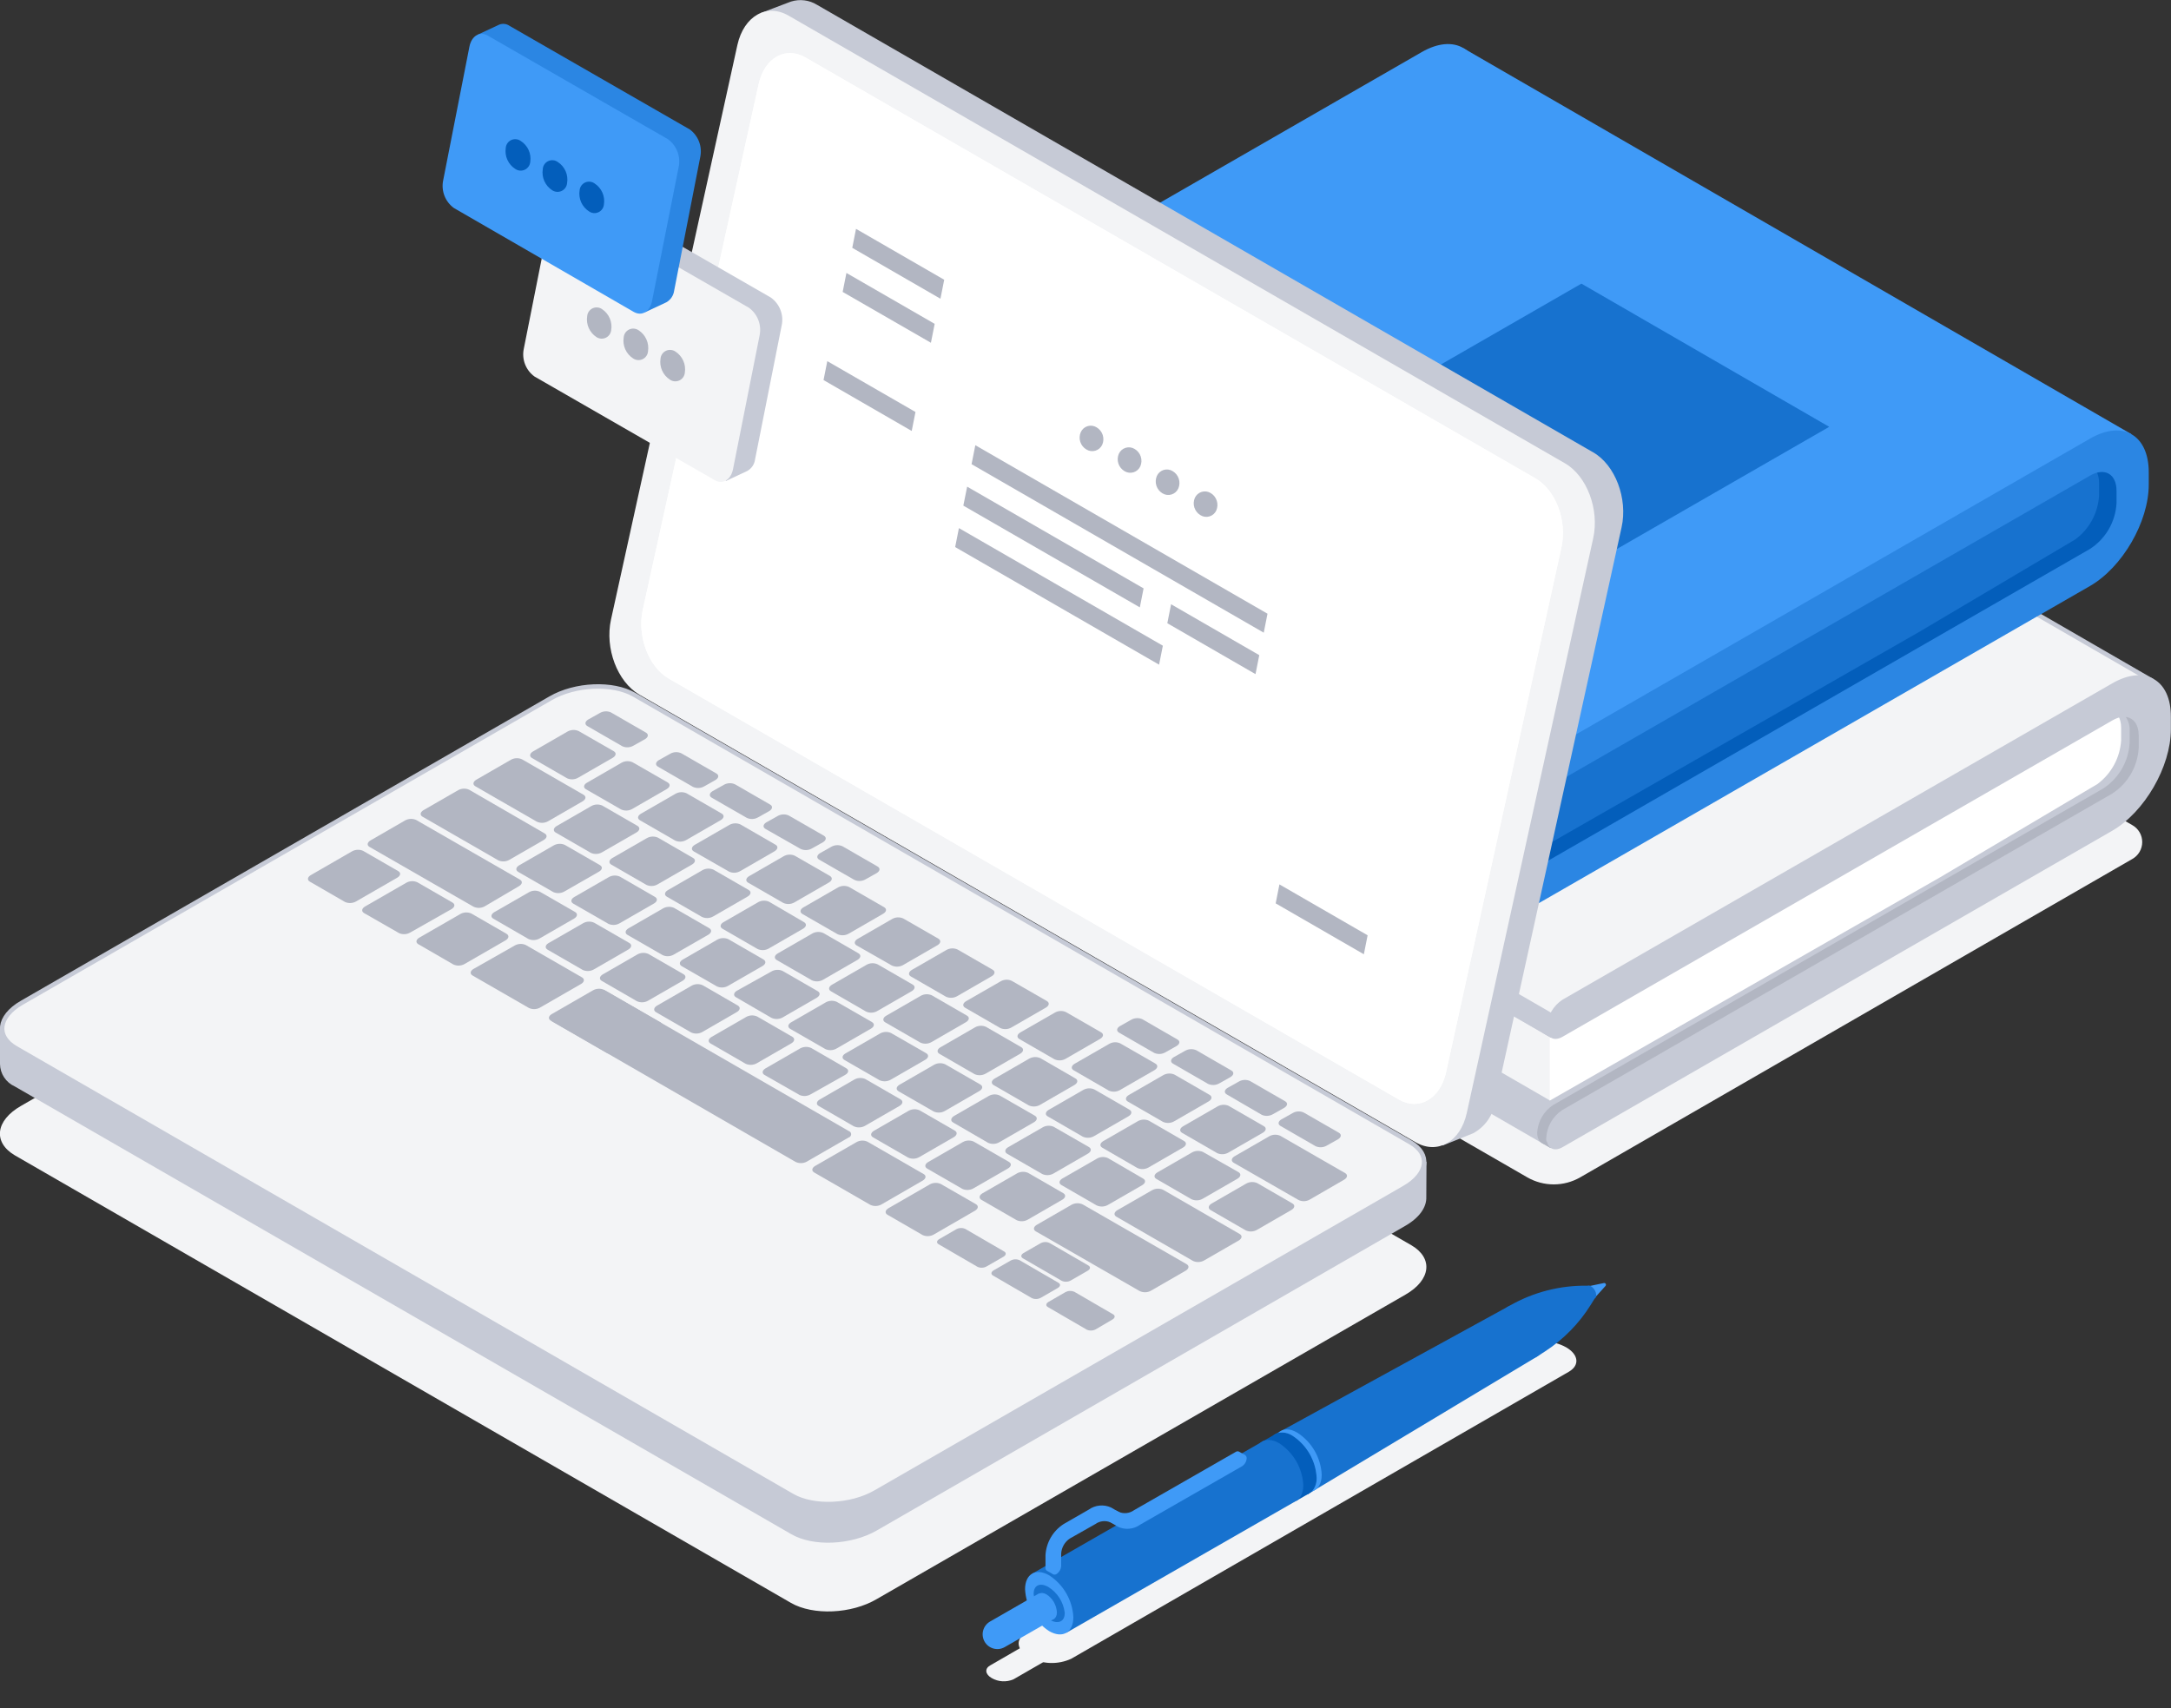
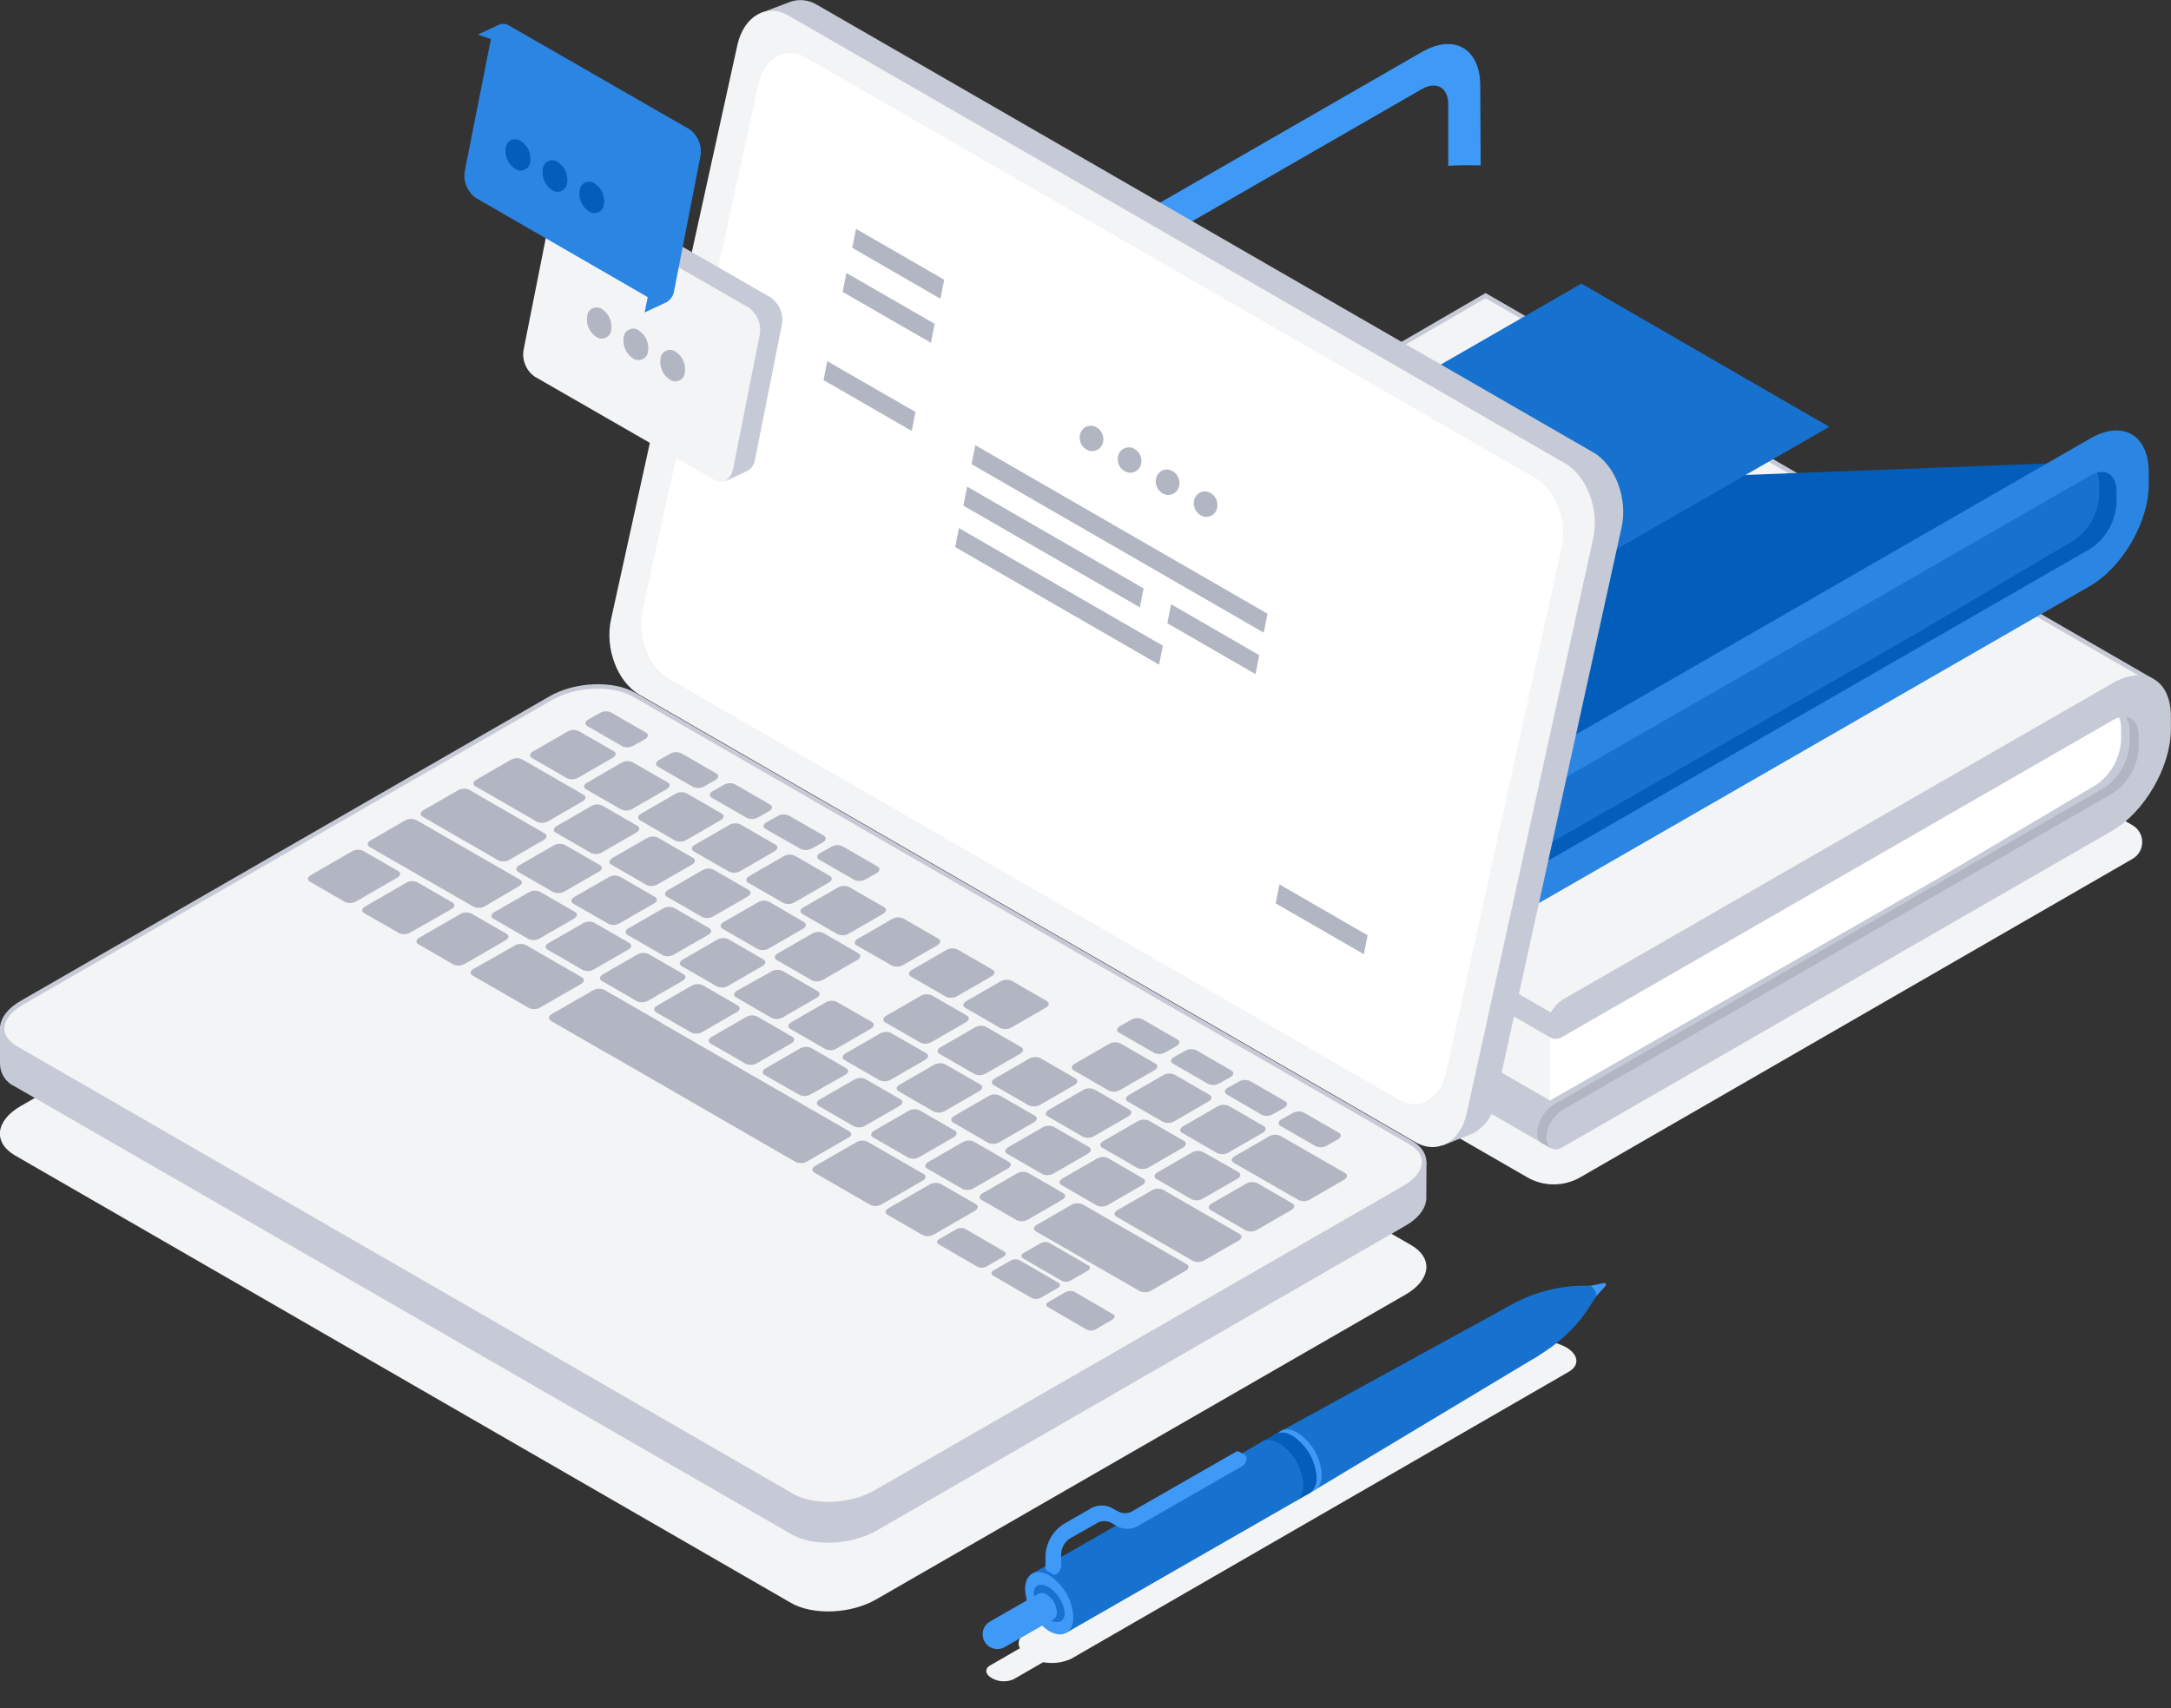
<svg xmlns="http://www.w3.org/2000/svg" width="488" height="384" viewBox="0 0 488 384" fill="none">
  <rect x="0" y="0" width="488" height="384" fill="#333333" stroke="none" />
  <g clip-path="url(#clip0_90_13980)">
    <path d="M479.284 185.477L286.894 74.564L161.549 159.856L343.314 264.67C345.121 265.707 347.169 266.253 349.253 266.253C351.337 266.253 353.385 265.707 355.192 264.67L479.269 193.12C479.953 192.743 480.524 192.191 480.922 191.52C481.32 190.848 481.531 190.083 481.532 189.303C481.534 188.523 481.326 187.756 480.93 187.083C480.535 186.411 479.966 185.856 479.284 185.477Z" fill="#F3F4F6" />
    <path d="M240.792 372.89L352.714 308.328C355.133 306.872 354.827 304.485 352.029 302.869C350.593 302.075 348.992 301.627 347.353 301.559C345.714 301.49 344.081 301.804 342.584 302.476L230.604 367.053C228.185 368.509 228.491 370.896 231.289 372.497C232.73 373.307 234.342 373.764 235.994 373.833C237.645 373.901 239.29 373.578 240.792 372.89Z" fill="#F3F4F6" />
    <path d="M360.935 288.617C360.894 288.548 360.834 288.492 360.761 288.458C360.688 288.425 360.606 288.414 360.527 288.428L355.207 289.534L357.262 293.101L360.891 289.068C360.944 289.007 360.977 288.93 360.985 288.85C360.993 288.769 360.975 288.688 360.935 288.617Z" fill="#3F9AF7" />
    <path d="M358.807 291.223C358.792 290.805 358.675 290.397 358.467 290.035C358.259 289.672 357.965 289.365 357.612 289.141C357.499 289.062 357.369 289.01 357.232 288.99C357.096 288.97 356.956 288.982 356.825 289.025C350.696 288.922 344.652 290.476 339.335 293.523L338.941 293.741L345.427 305.009L347.38 303.742C351.502 301.047 354.984 297.485 357.583 293.305L358.428 291.951C358.548 291.872 358.646 291.763 358.712 291.636C358.778 291.508 358.811 291.366 358.807 291.223Z" fill="#1772CF" />
    <path d="M346.783 302.039C346.695 300.445 346.234 298.894 345.437 297.511C344.639 296.128 343.528 294.952 342.192 294.076C339.656 292.62 337.601 293.785 337.586 296.711C337.671 298.307 338.131 299.861 338.929 301.247C339.726 302.633 340.839 303.812 342.177 304.688C344.713 306.144 346.768 304.965 346.783 302.039Z" fill="#1772CF" />
    <path d="M293.962 335.9L345.427 305.009L338.941 293.741L286.311 322.594L293.962 335.9Z" fill="#1772CF" />
    <path d="M284.064 323.888L232.01 353.76L239.663 367.064L291.717 337.192L284.064 323.888Z" fill="#1772CF" />
    <path d="M241.274 363.544C241.173 361.662 240.629 359.83 239.688 358.196C238.746 356.562 237.432 355.173 235.853 354.14C232.85 352.408 230.416 353.805 230.416 357.256C230.512 359.14 231.052 360.974 231.992 362.611C232.931 364.247 234.244 365.64 235.823 366.674C238.826 368.407 241.26 367.009 241.274 363.544Z" fill="#3F9AF7" />
    <path d="M239.321 362.482C239.175 361.317 238.771 360.199 238.138 359.209C237.506 358.22 236.66 357.383 235.663 356.761C233.739 355.654 232.253 356.397 232.355 358.449C232.504 359.615 232.911 360.733 233.547 361.723C234.182 362.712 235.029 363.548 236.027 364.171C237.951 365.219 239.423 364.462 239.321 362.482Z" fill="#1772CF" />
    <path d="M295.958 332.159C295.857 330.276 295.313 328.444 294.371 326.81C293.429 325.176 292.115 323.787 290.536 322.755C287.548 321.022 285.114 322.42 285.1 325.87C285.199 327.755 285.741 329.59 286.683 331.227C287.625 332.863 288.94 334.255 290.522 335.289C293.509 337.021 295.943 335.623 295.958 332.159Z" fill="#035EBB" />
    <path d="M295.959 332.158C295.858 330.276 295.314 328.444 294.372 326.81C293.431 325.176 292.117 323.787 290.537 322.754C290.07 322.439 289.545 322.22 288.992 322.11C288.438 322 287.869 322.001 287.316 322.114C288.308 321.109 289.911 321.007 291.689 322.114C293.269 323.144 294.582 324.534 295.522 326.168C296.462 327.802 297.001 329.636 297.096 331.518C297.096 333.585 296.222 334.91 294.881 335.288C295.638 334.427 296.025 333.303 295.959 332.158Z" fill="#3F9AF7" />
    <path d="M286.704 322.372L283.76 324.062L291.413 337.366L294.357 335.676L286.704 322.372Z" fill="#035EBB" />
    <path d="M292.957 333.862C292.862 331.977 292.323 330.142 291.383 328.506C290.443 326.869 289.13 325.477 287.55 324.443C284.547 322.711 282.113 324.108 282.113 327.573C282.212 329.455 282.753 331.286 283.692 332.92C284.632 334.554 285.943 335.944 287.521 336.977C290.567 338.709 292.957 337.312 292.957 333.862Z" fill="#1772CF" />
    <path d="M236.873 363.937L233.564 358.187L222.546 364.52C221.783 364.959 221.225 365.682 220.996 366.531C220.766 367.379 220.883 368.284 221.321 369.047C221.537 369.424 221.826 369.754 222.17 370.02C222.514 370.285 222.907 370.48 223.327 370.594C223.746 370.707 224.184 370.737 224.615 370.682C225.046 370.626 225.462 370.486 225.839 370.27L236.873 363.937Z" fill="#3F9AF7" />
    <path d="M237.571 362.482C237.535 361.668 237.304 360.875 236.898 360.169C236.493 359.462 235.924 358.863 235.239 358.42C233.942 357.678 232.893 358.275 232.893 359.774C232.937 360.584 233.171 361.372 233.576 362.075C233.981 362.778 234.546 363.376 235.225 363.821C236.507 364.52 237.571 363.938 237.571 362.482Z" fill="#3F9AF7" />
    <path d="M249.96 342.393L248.313 341.446C247.751 341.183 247.129 341.075 246.511 341.134C245.893 341.193 245.302 341.417 244.8 341.781L239.131 345.013C238.563 345.376 238.089 345.87 237.75 346.452C237.41 347.034 237.214 347.688 237.177 348.361V351.171C237.157 351.709 236.951 352.223 236.594 352.626L236.799 353.937L235.341 353.121C235.226 353.047 235.134 352.942 235.075 352.819C235.016 352.696 234.992 352.559 235.006 352.423V349.613C235.084 348.212 235.491 346.849 236.195 345.635C236.899 344.421 237.88 343.39 239.058 342.625L244.727 339.365C245.446 338.85 246.289 338.534 247.169 338.45C248.05 338.366 248.937 338.515 249.741 338.884L251.374 339.83C251.938 340.093 252.563 340.201 253.183 340.142C253.803 340.083 254.396 339.86 254.901 339.496L277.754 326.394C277.861 326.317 277.986 326.27 278.116 326.257C278.247 326.245 278.378 326.267 278.498 326.321L279.955 327.136L278.745 327.588C278.58 328.096 278.246 328.532 277.798 328.825L254.944 341.927C254.23 342.439 253.391 342.753 252.515 342.835C251.639 342.916 250.757 342.764 249.96 342.393Z" fill="#3F9AF7" />
    <path d="M249.726 342.276C249.164 342.013 248.542 341.905 247.924 341.964C247.306 342.023 246.716 342.246 246.214 342.611L240.486 345.857C239.922 346.229 239.453 346.726 239.114 347.309C238.775 347.893 238.576 348.547 238.533 349.22V352.029C238.51 352.393 238.404 352.747 238.222 353.062C238.04 353.378 237.787 353.647 237.483 353.849C236.9 354.184 236.419 353.849 236.434 353.238V350.428C236.512 349.027 236.919 347.664 237.623 346.45C238.327 345.236 239.308 344.205 240.486 343.441L246.155 340.18C246.874 339.665 247.717 339.349 248.598 339.265C249.478 339.181 250.365 339.33 251.169 339.699L252.802 340.645C253.366 340.908 253.991 341.016 254.611 340.957C255.231 340.898 255.824 340.675 256.329 340.311L279.182 327.209C279.765 326.874 280.232 327.209 280.232 327.82C280.211 328.184 280.104 328.538 279.919 328.852C279.734 329.166 279.476 329.431 279.168 329.625L256.314 342.727C255.601 343.247 254.761 343.567 253.882 343.654C253.003 343.741 252.117 343.592 251.315 343.222L249.726 342.276Z" fill="#3F9AF7" />
    <path d="M227.821 377.505L238.271 371.478C239.539 370.75 239.379 369.484 237.921 368.567C237.175 368.153 236.342 367.919 235.49 367.884C234.637 367.848 233.788 368.013 233.009 368.363L222.559 374.39C221.291 375.118 221.452 376.384 222.909 377.228C223.648 377.657 224.478 377.905 225.332 377.953C226.185 378.001 227.038 377.848 227.821 377.505Z" fill="#F3F4F6" />
    <path d="M198.176 171.182L348.517 258.075L475.815 182.245L485.915 167.193L484.866 172.521L482.155 158.56L245.865 167.557L204.224 164.893L198.176 171.182Z" fill="#C6CAD6" />
    <path d="M203.159 144.949L203.115 163.437L348.428 247.405L352.349 229.79L203.159 144.949Z" fill="#F3F4F6" />
    <path d="M199.044 144.794L333.928 66.451L483.047 152.627L348.644 232.704L198.849 146.156L199.044 144.794Z" fill="#F3F4F6" stroke="#C6CAD6" />
    <path d="M436.184 197.167L471.47 176.248C473.019 175.094 474.297 173.618 475.216 171.921C476.134 170.224 476.672 168.347 476.79 166.421V163.656C476.79 161.414 475.858 159.972 474.415 159.55L404.936 198.157L348.355 228.728V247.419L436.184 197.167Z" fill="#fff" />
    <path d="M353.443 230.416L204.297 144.236L201.134 142.401L198.219 140.742C197.627 141.762 197.297 142.912 197.257 144.09C197.212 144.531 197.283 144.976 197.462 145.382C197.64 145.788 197.922 146.14 198.278 146.405L348.575 233.255L353.443 230.416Z" fill="#C6CAD6" />
    <path d="M346.65 256.984L348.516 258.075L348.866 257.479L347.7 256.562L346.65 256.984Z" fill="#B2B6C2" />
-     <path d="M346.695 232.163L348.619 233.269L348.138 232.221L346.695 232.163Z" fill="#C6CAD6" />
    <path d="M351.257 224.71L474.853 153.582C482.141 149.404 488.043 152.81 487.971 161.195V163.961C487.971 172.346 482.053 182.566 474.78 186.758L351.257 257.872C349.26 259.022 347.643 258.09 347.643 255.79C347.71 254.536 348.073 253.316 348.701 252.229C349.329 251.141 350.205 250.217 351.257 249.53L474.853 178.402C476.587 177.279 478.031 175.763 479.067 173.977C480.103 172.191 480.702 170.186 480.814 168.125V165.359C480.814 161.574 478.147 160.045 474.868 161.923L351.257 233.051C349.26 234.201 347.643 233.269 347.643 230.969C347.708 229.715 348.07 228.494 348.698 227.406C349.326 226.319 350.203 225.394 351.257 224.71Z" fill="#C6CAD6" />
    <path d="M296.191 155.751L360.409 118.789L416.114 150.976L351.882 187.937L296.191 155.751Z" fill="#fff" />
    <path d="M347.57 255.79C347.638 254.536 348 253.316 348.628 252.229C349.256 251.141 350.132 250.217 351.184 249.53L474.78 178.402C476.514 177.279 477.958 175.763 478.994 173.977C480.03 172.191 480.629 170.186 480.742 168.125V165.359C480.742 162.884 479.59 161.385 477.827 161.166C478.449 162.061 478.756 163.136 478.701 164.223V166.989C478.588 169.05 477.989 171.055 476.953 172.842C475.918 174.628 474.474 176.144 472.74 177.267L349.144 248.395C348.092 249.078 347.216 250 346.588 251.085C345.96 252.17 345.597 253.388 345.529 254.64C345.529 256.387 346.462 257.348 347.774 257.202C347.606 256.751 347.537 256.27 347.57 255.79Z" fill="#B2B6C2" />
    <path d="M332.731 19.303C332.731 10.918 326.901 7.512 319.614 11.69L196.018 82.818C194.963 83.503 194.084 84.427 193.454 85.514C192.823 86.602 192.458 87.823 192.389 89.078C192.389 91.378 194.006 92.309 196.003 91.159L319.599 20.031C322.879 18.153 325.546 19.682 325.546 23.467V37.267C327.951 37.122 330.356 37.122 332.833 37.166L332.731 19.303Z" fill="#3F9AF7" />
    <path d="M193.221 116.154L343.576 203.048L470.874 127.218L480.975 112.166L479.911 117.508L477.2 103.533L240.91 112.544L199.284 109.865L193.221 116.154Z" fill="#035EBB" />
    <path d="M198.22 89.922L198.176 108.41L343.488 192.378L347.409 174.763L198.22 89.922Z" fill="#1772CF" />
-     <path d="M479.093 97.594L328.986 10.86L193.642 89.456L193.365 91.392L343.692 178.257L479.093 97.594Z" fill="#3F9AF7" />
    <path d="M431.244 142.14L466.53 121.235C468.078 120.079 469.355 118.6 470.271 116.9C471.188 115.2 471.721 113.321 471.835 111.394V108.628C471.835 106.386 470.903 104.945 469.46 104.523L400.01 143.129L343.43 173.7V192.392L431.244 142.14Z" fill="#1772CF" />
    <path d="M341.695 201.956L343.575 203.048L343.925 202.451L342.745 201.534L341.695 201.956Z" fill="#fff" />
    <path d="M341.754 177.136L343.663 178.242L343.182 177.194L341.754 177.136Z" fill="#fff" />
    <path d="M346.286 169.682L469.882 98.554C477.169 94.376 482.999 97.783 482.999 106.168V108.934C482.999 117.319 477.067 127.538 469.795 131.731L346.199 202.859C344.202 204.009 342.584 203.063 342.584 200.763C342.658 199.509 343.025 198.29 343.655 197.203C344.285 196.116 345.161 195.191 346.213 194.503L469.809 123.389C471.54 122.265 472.981 120.748 474.015 118.962C475.048 117.176 475.645 115.172 475.756 113.112V110.331C475.756 106.561 473.103 105.018 469.824 106.91L346.228 178.024C344.216 179.174 342.599 178.242 342.613 175.942C342.688 174.683 343.059 173.46 343.697 172.372C344.336 171.284 345.223 170.362 346.286 169.682Z" fill="#2B86E3" />
    <path d="M291.236 100.723L355.468 63.762L411.174 95.949L346.942 132.91L291.236 100.723Z" fill="#1772CF" />
    <path d="M177.814 360.342L3.337 259.721C-1.604 256.809 -1.036 251.903 4.707 248.613L123.522 180.193C129.221 176.903 137.849 176.554 142.79 179.392L317.267 279.941C322.208 282.852 321.64 287.758 315.897 291.048L197.082 359.468C191.383 362.831 182.755 363.181 177.814 360.342Z" fill="#F3F4F6" />
    <path d="M358.135 101.699L183.643 1.077C182.781 0.545 181.814 0.205 180.808 0.08C179.802 -0.046 178.781 0.046 177.813 0.349L177.493 0.466L171.051 2.911L176.706 5.677C176.706 5.779 176.706 5.881 176.706 5.983L148.284 135.195C146.827 141.674 149.742 149.214 154.639 152.068L324.861 250.243L324.248 257.522L331.142 254.756C332.449 254.047 333.575 253.046 334.432 251.832C335.289 250.617 335.854 249.222 336.083 247.754L364.505 118.527C365.933 112.093 363.076 104.537 358.135 101.699Z" fill="#C6CAD6" />
    <path d="M318.2 256.78L143.709 156.158C138.768 153.247 135.926 145.75 137.339 139.286L165.761 10.074C167.218 3.61 172.334 0.67 177.275 3.523L351.767 104.145C356.708 106.983 359.55 114.539 358.121 121.002L329.7 250.214C328.286 256.678 323.127 259.619 318.2 256.78Z" fill="#F3F4F6" />
    <path d="M314.411 247.157L150.311 152.534C145.793 149.928 143.184 143.013 144.481 137.103L170.527 18.925C171.824 13.014 176.546 10.321 181.065 12.927L345.164 107.551C349.683 110.157 352.292 117.057 350.994 122.982L325.022 241.16C323.652 247.084 318.929 249.763 314.411 247.157Z" fill="#fff" />
    <path d="M314.411 247.157L150.311 152.534C145.793 149.928 143.184 143.013 144.481 137.103L170.527 18.925C171.824 13.014 176.546 10.321 181.065 12.927L345.164 107.551C349.683 110.157 352.292 117.057 350.994 122.982L325.022 241.16C323.652 247.084 318.929 249.763 314.411 247.157Z" fill="#fff" />
    <path d="M320.65 261.162L296.791 258.003L142.835 169.216C137.894 166.378 129.266 166.727 123.567 170.017L14.429 232.92L0 231.013V239.18C0.014 240.251 0.335 241.295 0.924 242.19C1.512 243.085 2.345 243.793 3.323 244.231L177.815 344.853C182.756 347.764 191.384 347.342 197.083 344.052L315.898 275.559C319.105 273.71 320.694 271.337 320.606 269.095L320.65 261.162Z" fill="#C6CAD6" />
    <path d="M178.064 336.253L178.064 336.253L3.586 235.631L3.586 235.631C1.233 234.279 0.3 232.494 0.512 230.74C0.728 228.948 2.156 226.995 4.955 225.391L4.956 225.391L123.772 156.97L123.772 156.97C126.54 155.372 130.04 154.475 133.461 154.332C136.887 154.189 140.177 154.805 142.54 156.169L142.54 156.169L317.018 256.791L317.018 256.791C319.371 258.143 320.304 259.928 320.092 261.682C319.876 263.474 318.448 265.427 315.649 267.031L315.648 267.032L196.833 335.452L196.831 335.453C194.064 337.057 190.564 337.954 187.143 338.095C183.717 338.237 180.427 337.618 178.064 336.253Z" fill="#F3F4F6" stroke="#C6CAD6" />
    <path d="M77.539 202.757L69.654 198.2C69.012 197.836 69.1 197.196 69.829 196.745L79.142 191.373C79.519 191.165 79.939 191.047 80.369 191.029C80.799 191.012 81.227 191.094 81.62 191.271L89.519 195.827C90.146 196.191 90.073 196.832 89.33 197.283L80.016 202.655C79.64 202.863 79.22 202.981 78.79 202.998C78.36 203.016 77.931 202.933 77.539 202.757Z" fill="#B2B6C2" />
    <path d="M89.738 209.788L81.838 205.261C81.212 204.897 81.284 204.256 82.013 203.805L91.341 198.433C91.715 198.225 92.133 198.108 92.561 198.09C92.989 198.072 93.414 198.155 93.804 198.331L101.704 202.888C102.345 203.252 102.258 203.892 101.529 204.344L92.216 209.628C91.844 209.845 91.426 209.973 90.996 210.001C90.566 210.029 90.135 209.956 89.738 209.788Z" fill="#B2B6C2" />
    <path d="M101.923 216.819L94.038 212.263C93.396 211.899 93.484 211.258 94.213 210.807L103.482 205.464C103.859 205.256 104.279 205.139 104.709 205.121C105.139 205.103 105.567 205.186 105.96 205.363L113.86 209.919C114.486 210.283 114.413 210.924 113.67 211.375L104.357 216.747C103.983 216.943 103.57 217.052 103.148 217.065C102.726 217.077 102.307 216.993 101.923 216.819Z" fill="#B2B6C2" />
    <path d="M118.786 211.084L110.901 206.527C110.26 206.163 110.347 205.523 111.076 205.071L118.903 200.573C119.275 200.361 119.693 200.24 120.122 200.223C120.55 200.205 120.977 200.29 121.366 200.471L129.265 205.013C129.892 205.377 129.819 206.018 129.091 206.469L121.264 210.982C120.887 211.19 120.467 211.308 120.037 211.325C119.607 211.343 119.178 211.26 118.786 211.084Z" fill="#B2B6C2" />
    <path d="M130.985 218.042L123.086 213.486C122.459 213.122 122.532 212.481 123.261 212.03L131.087 207.532C131.462 207.319 131.883 207.199 132.314 207.181C132.745 207.163 133.174 207.249 133.565 207.43L141.45 211.972C142.091 212.336 142.004 212.976 141.275 213.427L133.463 217.94C133.086 218.148 132.666 218.266 132.236 218.284C131.806 218.301 131.378 218.219 130.985 218.042Z" fill="#B2B6C2" />
    <path d="M143.17 225.073L135.285 220.517C134.644 220.153 134.731 219.512 135.46 219.061L143.287 214.548C143.662 214.344 144.079 214.228 144.506 214.21C144.933 214.193 145.359 214.273 145.75 214.446L153.649 219.003C154.276 219.367 154.203 220.007 153.474 220.459L145.648 224.972C145.271 225.18 144.851 225.297 144.421 225.315C143.991 225.333 143.562 225.25 143.17 225.073Z" fill="#B2B6C2" />
    <path d="M155.369 232.105L147.47 227.548C146.843 227.184 146.916 226.544 147.644 226.092L155.471 221.58C155.848 221.371 156.268 221.254 156.698 221.236C157.128 221.219 157.556 221.301 157.949 221.478L165.834 226.034C166.475 226.398 166.403 227.039 165.659 227.49L157.847 232.003C157.47 232.211 157.05 232.329 156.62 232.346C156.19 232.364 155.762 232.281 155.369 232.105Z" fill="#B2B6C2" />
    <path d="M167.612 239.136L159.727 234.579C159.086 234.216 159.173 233.575 159.902 233.124L167.729 228.611C168.103 228.403 168.521 228.285 168.948 228.268C169.376 228.25 169.802 228.333 170.192 228.509L178.092 233.065C178.718 233.429 178.645 234.07 177.917 234.521L170.09 239.034C169.713 239.242 169.293 239.36 168.863 239.378C168.433 239.395 168.005 239.312 167.612 239.136Z" fill="#B2B6C2" />
    <path d="M179.753 246.167L171.854 241.654C171.227 241.29 171.3 240.65 172.028 240.199L179.855 235.686C180.232 235.478 180.652 235.36 181.082 235.342C181.512 235.325 181.94 235.407 182.333 235.584L190.218 240.14C190.859 240.504 190.786 241.145 190.043 241.596L182.187 246.022C181.82 246.23 181.409 246.351 180.987 246.376C180.565 246.402 180.143 246.33 179.753 246.167Z" fill="#B2B6C2" />
    <path d="M191.938 253.199L184.053 248.642C183.412 248.278 183.499 247.638 184.228 247.186L192.054 242.673C192.429 242.465 192.846 242.348 193.274 242.33C193.702 242.312 194.128 242.395 194.518 242.572L202.417 247.128C203.044 247.492 202.971 248.132 202.242 248.584L194.416 253.097C194.039 253.305 193.619 253.422 193.189 253.44C192.759 253.458 192.33 253.375 191.938 253.199Z" fill="#B2B6C2" />
    <path d="M204.137 260.23L196.238 255.673C195.611 255.309 195.684 254.669 196.412 254.218L204.239 249.705C204.616 249.497 205.036 249.379 205.466 249.361C205.896 249.344 206.324 249.426 206.717 249.603L214.617 254.159C215.243 254.523 215.17 255.164 214.427 255.615L206.615 260.128C206.238 260.336 205.818 260.454 205.388 260.471C204.958 260.489 204.53 260.406 204.137 260.23Z" fill="#B2B6C2" />
    <path d="M216.322 267.261L208.422 262.705C207.781 262.341 207.868 261.7 208.597 261.249L216.424 256.736C216.798 256.528 217.216 256.41 217.643 256.393C218.071 256.375 218.497 256.458 218.887 256.634L226.787 261.191C227.428 261.555 227.341 262.195 226.612 262.646L218.785 267.159C218.41 267.365 217.993 267.481 217.565 267.499C217.138 267.517 216.712 267.435 216.322 267.261Z" fill="#B2B6C2" />
    <path d="M228.521 274.292L220.621 269.736C219.995 269.372 220.068 268.731 220.796 268.28L228.623 263.767C229 263.559 229.42 263.442 229.85 263.424C230.28 263.406 230.708 263.489 231.101 263.665L239.001 268.222C239.627 268.586 239.554 269.226 238.811 269.678L230.999 274.19C230.622 274.399 230.202 274.516 229.772 274.534C229.342 274.552 228.914 274.469 228.521 274.292Z" fill="#B2B6C2" />
    <path d="M136.757 207.677L128.857 203.135C128.231 202.771 128.303 202.131 129.032 201.68L136.859 197.167C137.236 196.959 137.656 196.841 138.086 196.823C138.516 196.806 138.944 196.888 139.337 197.065L147.222 201.621C147.863 201.985 147.79 202.626 147.047 203.077L139.235 207.575C138.859 207.787 138.439 207.906 138.008 207.924C137.577 207.942 137.149 207.857 136.757 207.677Z" fill="#B2B6C2" />
    <path d="M124.383 200.544L116.483 196.002C115.856 195.624 115.929 194.998 116.658 194.546L124.485 190.034C124.861 189.825 125.282 189.708 125.712 189.69C126.142 189.672 126.57 189.755 126.963 189.932L134.848 194.474C135.489 194.852 135.416 195.478 134.673 195.929L126.802 200.442C126.433 200.641 126.023 200.754 125.604 200.771C125.185 200.789 124.767 200.711 124.383 200.544Z" fill="#B2B6C2" />
    <path d="M111.994 193.396L94.985 183.599C94.344 183.235 94.431 182.595 95.16 182.143L102.987 177.631C103.361 177.423 103.778 177.305 104.206 177.287C104.634 177.27 105.06 177.352 105.45 177.529L122.43 187.355C123.071 187.733 122.984 188.359 122.255 188.811L114.428 193.324C114.055 193.522 113.642 193.632 113.22 193.645C112.797 193.657 112.378 193.572 111.994 193.396Z" fill="#B2B6C2" />
    <path d="M120.652 184.705L106.849 176.757C106.222 176.393 106.295 175.753 107.024 175.301L114.851 170.789C115.227 170.58 115.647 170.463 116.078 170.445C116.508 170.427 116.936 170.51 117.328 170.687L131.175 178.664C131.801 179.043 131.729 179.669 130.985 180.12L123.173 184.633C122.789 184.843 122.359 184.96 121.921 184.973C121.483 184.985 121.048 184.894 120.652 184.705Z" fill="#B2B6C2" />
    <path d="M148.942 214.708L141.057 210.167C140.415 209.803 140.503 209.162 141.231 208.711L149.058 204.198C149.432 203.99 149.85 203.872 150.278 203.855C150.705 203.837 151.131 203.92 151.521 204.096L159.421 208.653C160.048 209.017 159.975 209.657 159.246 210.108L151.419 214.607C151.044 214.819 150.624 214.939 150.193 214.957C149.762 214.975 149.333 214.89 148.942 214.708Z" fill="#B2B6C2" />
    <path d="M161.141 221.74L153.241 217.198C152.615 216.834 152.687 216.193 153.416 215.742L161.243 211.229C161.62 211.021 162.04 210.904 162.47 210.886C162.9 210.868 163.328 210.951 163.721 211.127L171.606 215.684C172.247 216.048 172.174 216.688 171.431 217.14L163.619 221.638C163.243 221.849 162.823 221.969 162.392 221.987C161.961 222.004 161.533 221.92 161.141 221.74Z" fill="#B2B6C2" />
    <path d="M173.326 228.771L165.441 224.185C164.799 223.821 164.887 223.181 165.615 222.73L173.442 218.362C173.816 218.154 174.234 218.037 174.662 218.019C175.089 218.001 175.515 218.084 175.905 218.261L183.805 222.817C184.446 223.181 184.359 223.807 183.63 224.273L175.803 228.786C175.418 228.976 174.993 229.073 174.563 229.071C174.133 229.068 173.709 228.965 173.326 228.771Z" fill="#B2B6C2" />
    <path d="M185.525 235.831L177.625 231.29C176.999 230.911 177.071 230.285 177.8 229.834L185.627 225.321C186.004 225.113 186.424 224.995 186.854 224.977C187.284 224.96 187.712 225.042 188.105 225.219L196.004 229.761C196.631 230.139 196.558 230.765 195.815 231.217L188.003 235.73C187.626 235.938 187.206 236.055 186.776 236.073C186.346 236.091 185.917 236.008 185.525 235.831Z" fill="#B2B6C2" />
    <path d="M197.71 242.834L189.825 238.292C189.183 237.913 189.271 237.287 189.999 236.836L197.826 232.323C198.2 232.115 198.618 231.997 199.046 231.98C199.473 231.962 199.899 232.045 200.289 232.221L208.189 236.763C208.83 237.142 208.743 237.768 208.014 238.219L200.187 242.732C199.811 242.94 199.391 243.057 198.961 243.075C198.53 243.093 198.102 243.01 197.71 242.834Z" fill="#B2B6C2" />
    <path d="M209.88 249.865L201.98 245.323C201.353 244.944 201.426 244.318 202.155 243.867L209.982 239.354C210.358 239.146 210.778 239.029 211.209 239.011C211.639 238.993 212.067 239.076 212.459 239.252L220.359 243.794C220.986 244.158 220.913 244.799 220.17 245.25L212.357 249.763C211.981 249.971 211.561 250.089 211.131 250.106C210.701 250.124 210.272 250.041 209.88 249.865Z" fill="#B2B6C2" />
    <path d="M222.094 256.896L214.252 252.34C213.611 251.976 213.698 251.35 214.427 250.884L222.254 246.371C222.626 246.159 223.044 246.038 223.473 246.021C223.902 246.003 224.328 246.088 224.717 246.269L232.617 250.811C233.258 251.175 233.171 251.816 232.442 252.267L224.615 256.78C224.234 256.997 223.807 257.121 223.368 257.142C222.93 257.162 222.493 257.078 222.094 256.896Z" fill="#B2B6C2" />
    <path d="M234.293 263.927L226.393 259.371C225.766 259.007 225.839 258.366 226.568 257.915L234.395 253.417C234.77 253.204 235.19 253.084 235.621 253.066C236.052 253.049 236.481 253.134 236.873 253.315L244.772 257.857C245.399 258.221 245.326 258.861 244.583 259.313L236.771 263.825C236.394 264.034 235.974 264.151 235.544 264.169C235.114 264.187 234.685 264.104 234.293 263.927Z" fill="#B2B6C2" />
    <path d="M246.478 270.959L238.592 266.402C237.951 266.038 238.039 265.398 238.767 264.946L246.594 260.448C246.967 260.236 247.385 260.115 247.813 260.098C248.242 260.08 248.669 260.165 249.057 260.346L256.957 264.946C257.598 265.31 257.511 265.951 256.782 266.402L248.955 270.915C248.574 271.114 248.152 271.222 247.722 271.229C247.291 271.237 246.866 271.144 246.478 270.959Z" fill="#B2B6C2" />
    <path d="M268.18 283.464L250.952 273.521C250.311 273.157 250.398 272.516 251.127 272.065L258.954 267.567C259.327 267.356 259.744 267.236 260.171 267.216C260.599 267.196 261.026 267.276 261.417 267.45L278.645 277.393C279.286 277.757 279.198 278.398 278.47 278.849L270.643 283.362C270.269 283.57 269.851 283.687 269.423 283.705C268.996 283.723 268.57 283.64 268.18 283.464Z" fill="#B2B6C2" />
    <path d="M291.893 269.765L277.318 261.394C276.677 261.016 276.764 260.39 277.493 259.939L285.32 255.426C285.694 255.218 286.112 255.1 286.539 255.083C286.967 255.065 287.393 255.148 287.783 255.324L302.358 263.709C302.985 264.073 302.912 264.713 302.183 265.165L294.415 269.663C294.034 269.883 293.606 270.007 293.167 270.025C292.727 270.043 292.29 269.953 291.893 269.765Z" fill="#B2B6C2" />
    <path d="M170.294 213.34L162.409 208.784C161.768 208.42 161.855 207.779 162.584 207.328L170.411 202.815C170.785 202.607 171.202 202.489 171.63 202.472C172.058 202.454 172.484 202.537 172.874 202.713L180.73 207.299C181.356 207.663 181.284 208.303 180.555 208.754L172.728 213.267C172.355 213.464 171.941 213.573 171.519 213.585C171.098 213.598 170.678 213.514 170.294 213.34Z" fill="#B2B6C2" />
    <path d="M157.803 206.134L149.904 201.578C149.277 201.214 149.35 200.573 150.093 200.122L157.905 195.609C158.282 195.401 158.702 195.283 159.132 195.266C159.562 195.248 159.991 195.331 160.383 195.507L168.283 200.064C168.909 200.428 168.837 201.068 168.093 201.519L160.281 206.032C159.904 206.24 159.484 206.358 159.054 206.376C158.624 206.393 158.196 206.311 157.803 206.134Z" fill="#B2B6C2" />
    <path d="M145.312 198.928L137.413 194.372C136.786 194.008 136.859 193.367 137.588 192.916L145.415 188.403C145.791 188.195 146.211 188.077 146.641 188.06C147.071 188.042 147.5 188.125 147.892 188.301L155.777 192.858C156.419 193.222 156.331 193.862 155.602 194.313L147.776 198.826C147.402 199.034 146.984 199.152 146.556 199.17C146.128 199.187 145.702 199.105 145.312 198.928Z" fill="#B2B6C2" />
    <path d="M132.807 191.722L124.922 187.166C124.281 186.802 124.368 186.161 125.097 185.71L132.924 181.197C133.298 180.989 133.715 180.872 134.143 180.854C134.571 180.836 134.997 180.919 135.387 181.095L143.287 185.652C143.913 186.016 143.84 186.656 143.112 187.107L135.285 191.62C134.908 191.828 134.488 191.946 134.058 191.964C133.628 191.981 133.2 191.899 132.807 191.722Z" fill="#B2B6C2" />
    <path d="M182.493 220.371L174.594 215.815C173.967 215.451 174.04 214.81 174.769 214.359L182.595 209.846C182.972 209.638 183.392 209.521 183.822 209.503C184.252 209.485 184.681 209.568 185.073 209.744L192.958 214.301C193.599 214.665 193.512 215.305 192.783 215.757L184.971 220.269C184.594 220.478 184.174 220.595 183.744 220.613C183.314 220.631 182.886 220.548 182.493 220.371Z" fill="#B2B6C2" />
-     <path d="M194.678 227.403L186.793 222.846C186.152 222.482 186.239 221.842 186.968 221.39L194.795 216.878C195.169 216.67 195.586 216.552 196.014 216.534C196.442 216.517 196.868 216.599 197.258 216.776L205.157 221.332C205.784 221.696 205.711 222.337 204.982 222.788L197.156 227.301C196.779 227.509 196.359 227.626 195.929 227.644C195.499 227.662 195.071 227.579 194.678 227.403Z" fill="#B2B6C2" />
    <path d="M206.877 234.376L198.978 229.819C198.351 229.455 198.424 228.815 199.153 228.363L206.979 223.851C207.356 223.642 207.776 223.525 208.206 223.507C208.636 223.489 209.065 223.572 209.457 223.749L217.342 228.305C217.983 228.669 217.896 229.31 217.167 229.761L209.355 234.274C208.978 234.482 208.558 234.6 208.128 234.617C207.698 234.635 207.27 234.552 206.877 234.376Z" fill="#B2B6C2" />
    <path d="M219.062 241.465L211.177 236.909C210.536 236.545 210.623 235.904 211.352 235.453L219.179 230.94C219.553 230.732 219.97 230.615 220.398 230.597C220.826 230.579 221.252 230.662 221.642 230.838L229.541 235.395C230.168 235.759 230.095 236.399 229.366 236.85L221.54 241.363C221.163 241.571 220.743 241.689 220.313 241.707C219.883 241.724 219.454 241.642 219.062 241.465Z" fill="#B2B6C2" />
    <path d="M231.261 248.496L223.362 243.94C222.735 243.576 222.808 242.936 223.536 242.484L231.363 237.971C231.74 237.763 232.16 237.646 232.59 237.628C233.02 237.61 233.448 237.693 233.841 237.869L241.726 242.426C242.367 242.79 242.28 243.43 241.551 243.882L233.739 248.395C233.362 248.603 232.942 248.72 232.512 248.738C232.082 248.756 231.654 248.673 231.261 248.496Z" fill="#B2B6C2" />
    <path d="M243.402 255.528L235.517 250.971C234.876 250.607 234.963 249.967 235.692 249.515L243.519 245.003C243.893 244.795 244.311 244.677 244.738 244.659C245.166 244.642 245.592 244.724 245.982 244.901L253.882 249.457C254.508 249.821 254.435 250.462 253.707 250.913L245.88 255.426C245.503 255.634 245.083 255.752 244.653 255.769C244.223 255.787 243.795 255.704 243.402 255.528Z" fill="#B2B6C2" />
    <path d="M255.645 262.559L247.775 258.003C247.148 257.639 247.221 256.998 247.95 256.547L255.776 252.034C256.153 251.826 256.573 251.708 257.003 251.69C257.433 251.673 257.862 251.755 258.254 251.932L266.139 256.489C266.781 256.852 266.708 257.493 265.964 257.944L258.152 262.457C257.772 262.67 257.346 262.79 256.911 262.808C256.475 262.826 256.042 262.74 255.645 262.559Z" fill="#B2B6C2" />
    <path d="M267.83 269.59L259.945 265.034C259.304 264.67 259.391 264.029 260.12 263.578L267.946 259.065C268.321 258.857 268.738 258.74 269.166 258.722C269.594 258.704 270.02 258.787 270.41 258.963L278.382 263.491C279.009 263.855 278.936 264.495 278.207 264.946L270.38 269.459C269.997 269.684 269.565 269.813 269.121 269.836C268.677 269.859 268.234 269.774 267.83 269.59Z" fill="#B2B6C2" />
    <path d="M280.029 276.592L272.13 272.036C271.503 271.672 271.576 271.031 272.304 270.58L280.131 266.067C280.508 265.859 280.928 265.742 281.358 265.724C281.788 265.706 282.216 265.789 282.609 265.965L290.494 270.522C291.135 270.886 291.062 271.526 290.319 271.978L282.507 276.491C282.13 276.699 281.71 276.816 281.28 276.834C280.85 276.852 280.422 276.769 280.029 276.592Z" fill="#B2B6C2" />
    <path d="M163.881 195.944L155.952 191.402C155.326 191.038 155.398 190.397 156.127 189.946L163.954 185.433C164.331 185.225 164.751 185.108 165.181 185.09C165.611 185.072 166.039 185.155 166.432 185.331L174.317 189.888C174.958 190.252 174.871 190.878 174.142 191.344L166.33 195.857C165.957 196.061 165.541 196.175 165.116 196.191C164.691 196.206 164.268 196.121 163.881 195.944Z" fill="#B2B6C2" />
    <path d="M151.755 188.956L143.855 184.4C143.214 184.036 143.301 183.395 144.03 182.944L151.857 178.431C152.231 178.223 152.648 178.106 153.076 178.088C153.504 178.07 153.93 178.153 154.32 178.329L162.219 182.886C162.861 183.25 162.773 183.89 162.045 184.342L154.218 188.854C153.844 189.062 153.426 189.18 152.998 189.198C152.571 189.215 152.145 189.133 151.755 188.956Z" fill="#B2B6C2" />
    <path d="M139.614 181.969L131.714 177.427C131.087 177.048 131.16 176.422 131.903 175.971L139.716 171.458C140.092 171.25 140.512 171.132 140.942 171.115C141.373 171.097 141.801 171.18 142.193 171.356L150.093 175.898C150.72 176.277 150.647 176.903 149.918 177.354L142.091 181.867C141.715 182.075 141.295 182.193 140.865 182.21C140.434 182.228 140.006 182.145 139.614 181.969Z" fill="#B2B6C2" />
    <path d="M127.487 174.967L119.588 170.41C118.961 170.046 119.034 169.406 119.763 168.954L127.589 164.441C127.966 164.233 128.386 164.116 128.816 164.098C129.246 164.08 129.675 164.163 130.067 164.34L137.952 168.867C138.593 169.231 138.506 169.871 137.777 170.323L129.95 174.836C129.579 175.048 129.162 175.171 128.734 175.194C128.307 175.216 127.88 175.139 127.487 174.967Z" fill="#B2B6C2" />
    <path d="M139.92 167.775L132.02 163.219C131.393 162.855 131.466 162.214 132.195 161.763L134.789 160.307C135.163 160.08 135.585 159.946 136.022 159.916C136.458 159.885 136.895 159.96 137.296 160.132L145.196 164.689C145.823 165.053 145.75 165.693 145.021 166.145L142.427 167.6C142.053 167.827 141.631 167.961 141.194 167.992C140.758 168.022 140.321 167.948 139.92 167.775Z" fill="#B2B6C2" />
    <path d="M155.792 176.903L147.892 172.346C147.266 171.982 147.338 171.342 148.067 170.89L150.662 169.435C151.037 169.222 151.457 169.102 151.888 169.084C152.319 169.066 152.748 169.152 153.139 169.333L161.024 173.875C161.666 174.239 161.578 174.879 160.849 175.33L158.27 176.786C157.894 176.997 157.475 177.117 157.045 177.137C156.614 177.157 156.186 177.077 155.792 176.903Z" fill="#B2B6C2" />
    <path d="M167.875 183.861L159.975 179.319C159.348 178.941 159.421 178.315 160.15 177.863L162.744 176.408C163.118 176.2 163.536 176.082 163.964 176.064C164.391 176.047 164.817 176.129 165.207 176.306L173.107 180.862C173.748 181.226 173.661 181.867 172.932 182.318L170.338 183.774C169.963 183.98 169.544 184.095 169.117 184.11C168.689 184.125 168.263 184.04 167.875 183.861Z" fill="#B2B6C2" />
    <path d="M179.957 190.834L172.058 186.336C171.431 185.972 171.504 185.331 172.232 184.88L174.827 183.424C175.201 183.216 175.619 183.099 176.046 183.081C176.474 183.063 176.9 183.146 177.29 183.323L185.19 187.864C185.816 188.228 185.744 188.869 185.015 189.32L182.42 190.776C182.043 190.977 181.623 191.087 181.196 191.097C180.768 191.107 180.344 191.017 179.957 190.834Z" fill="#B2B6C2" />
    <path d="M192.04 197.793L184.14 193.251C183.499 192.887 183.586 192.246 184.315 191.795L186.895 190.339C187.272 190.131 187.692 190.013 188.122 189.996C188.552 189.978 188.98 190.061 189.373 190.237L197.272 194.794C197.899 195.158 197.826 195.798 197.097 196.25L194.503 197.705C194.128 197.911 193.71 198.026 193.282 198.041C192.854 198.056 192.429 197.971 192.04 197.793Z" fill="#B2B6C2" />
    <path d="M259.435 236.69L251.535 232.134C250.908 231.77 250.981 231.129 251.725 230.678L254.304 229.222C254.681 229.014 255.101 228.897 255.531 228.879C255.961 228.861 256.39 228.944 256.782 229.12L264.667 233.677C265.308 234.041 265.221 234.681 264.492 235.133L261.912 236.588C261.536 236.797 261.116 236.914 260.686 236.932C260.256 236.95 259.827 236.867 259.435 236.69Z" fill="#B2B6C2" />
    <path d="M271.561 243.663L263.661 239.107C263.035 238.743 263.108 238.102 263.836 237.651L266.431 236.195C266.807 235.987 267.227 235.87 267.657 235.852C268.088 235.834 268.516 235.917 268.908 236.093L276.794 240.65C277.435 241.014 277.347 241.654 276.619 242.106L274.039 243.561C273.662 243.77 273.242 243.887 272.812 243.905C272.382 243.923 271.954 243.84 271.561 243.663Z" fill="#B2B6C2" />
    <path d="M283.644 250.622L275.744 246.022C275.117 245.658 275.19 245.017 275.919 244.566L278.513 243.11C278.887 242.902 279.305 242.785 279.733 242.767C280.161 242.749 280.587 242.832 280.977 243.008L288.876 247.565C289.517 247.929 289.43 248.569 288.701 249.021L286.122 250.476C285.748 250.691 285.33 250.817 284.9 250.842C284.47 250.867 284.04 250.792 283.644 250.622Z" fill="#B2B6C2" />
    <path d="M295.726 257.668L287.827 253.111C287.2 252.747 287.273 252.107 288.002 251.655L290.596 250.2C290.969 249.987 291.387 249.867 291.815 249.849C292.244 249.832 292.67 249.917 293.059 250.098L300.959 254.64C301.586 255.004 301.513 255.644 300.784 256.095L298.19 257.551C297.817 257.762 297.4 257.882 296.972 257.902C296.544 257.922 296.118 257.842 295.726 257.668Z" fill="#B2B6C2" />
    <path d="M176.066 202.975L168.181 198.433C167.539 198.069 167.627 197.429 168.356 196.977L176.182 192.465C176.556 192.257 176.974 192.139 177.402 192.121C177.83 192.104 178.255 192.186 178.645 192.363L186.545 196.905C187.172 197.283 187.099 197.909 186.37 198.36L178.543 202.873C178.167 203.081 177.747 203.199 177.317 203.217C176.887 203.234 176.458 203.152 176.066 202.975Z" fill="#B2B6C2" />
    <path d="M188.265 210.006L180.365 205.464C179.739 205.086 179.812 204.46 180.54 204.009L188.367 199.496C188.744 199.288 189.164 199.17 189.594 199.152C190.024 199.135 190.452 199.217 190.845 199.394L198.73 203.936C199.371 204.314 199.284 204.94 198.555 205.392L190.743 209.905C190.366 210.113 189.946 210.23 189.516 210.248C189.086 210.266 188.658 210.183 188.265 210.006Z" fill="#B2B6C2" />
    <path d="M200.45 217.038L192.565 212.539C191.923 212.161 192.011 211.535 192.74 211.084L200.566 206.571C200.94 206.363 201.358 206.245 201.786 206.228C202.214 206.21 202.639 206.293 203.029 206.469L210.929 211.011C211.556 211.389 211.483 212.015 210.754 212.467L202.927 216.979C202.547 217.181 202.126 217.291 201.695 217.301C201.265 217.311 200.839 217.221 200.45 217.038Z" fill="#B2B6C2" />
    <path d="M212.649 224.069L204.749 219.512C204.123 219.149 204.195 218.523 204.924 218.057L212.751 213.544C213.128 213.336 213.548 213.218 213.978 213.2C214.408 213.183 214.836 213.265 215.229 213.442L223.114 217.984C223.755 218.348 223.682 218.988 222.939 219.44L215.127 223.953C214.751 224.163 214.332 224.283 213.902 224.303C213.471 224.324 213.043 224.243 212.649 224.069Z" fill="#B2B6C2" />
    <path d="M224.834 231.1L216.949 226.544C216.307 226.18 216.395 225.539 217.123 225.088L224.95 220.59C225.323 220.377 225.741 220.257 226.169 220.239C226.598 220.222 227.025 220.307 227.413 220.488L235.313 225.03C235.94 225.394 235.867 226.034 235.138 226.486L227.311 230.998C226.935 231.206 226.515 231.324 226.085 231.342C225.654 231.359 225.226 231.277 224.834 231.1Z" fill="#B2B6C2" />
-     <path d="M237.033 238.132L229.133 233.575C228.507 233.211 228.579 232.571 229.308 232.119L237.135 227.621C237.51 227.408 237.931 227.288 238.361 227.27C238.792 227.253 239.221 227.338 239.613 227.519L247.498 232.061C248.139 232.425 248.066 233.066 247.323 233.517L239.511 238.03C239.134 238.238 238.714 238.355 238.284 238.373C237.854 238.391 237.425 238.308 237.033 238.132Z" fill="#B2B6C2" />
    <path d="M249.232 245.163L241.347 240.606C240.706 240.242 240.793 239.602 241.522 239.151L249.349 234.652C249.721 234.44 250.139 234.32 250.568 234.302C250.997 234.284 251.423 234.369 251.812 234.55L259.712 239.092C260.338 239.456 260.265 240.097 259.537 240.548L251.71 245.061C251.333 245.269 250.913 245.387 250.483 245.404C250.053 245.422 249.625 245.339 249.232 245.163Z" fill="#B2B6C2" />
    <path d="M261.417 252.194L253.517 247.638C252.891 247.274 252.963 246.633 253.692 246.182L261.519 241.669C261.897 241.464 262.316 241.348 262.746 241.331C263.175 241.313 263.603 241.394 263.997 241.567L271.896 246.124C272.523 246.488 272.45 247.128 271.707 247.579L263.895 252.092C263.518 252.3 263.098 252.418 262.668 252.436C262.238 252.453 261.809 252.371 261.417 252.194Z" fill="#B2B6C2" />
    <path d="M273.602 259.225L265.717 254.669C265.075 254.305 265.163 253.664 265.891 253.213L273.718 248.7C274.092 248.492 274.51 248.375 274.938 248.357C275.365 248.339 275.791 248.422 276.181 248.598L284.081 253.155C284.722 253.519 284.635 254.159 283.906 254.611L276.079 259.123C275.703 259.332 275.283 259.449 274.853 259.467C274.422 259.485 273.994 259.402 273.602 259.225Z" fill="#B2B6C2" />
    <path d="M106.397 203.805L83.077 190.397C82.436 190.034 82.523 189.393 83.252 188.942L91.064 184.429C91.441 184.221 91.861 184.103 92.291 184.085C92.721 184.068 93.15 184.15 93.542 184.327L116.862 197.734C117.503 198.098 117.431 198.739 116.687 199.19L108.846 203.805C108.465 203.992 108.046 204.09 107.622 204.09C107.197 204.09 106.778 203.992 106.397 203.805Z" fill="#B2B6C2" />
    <path d="M256.155 290.218L232.835 276.811C232.209 276.447 232.281 275.806 233.025 275.355L240.837 270.842C241.227 270.624 241.664 270.504 242.111 270.491C242.557 270.478 243 270.574 243.402 270.769L266.722 284.177C267.363 284.541 267.276 285.181 266.547 285.633L258.721 290.145C258.331 290.366 257.894 290.488 257.447 290.5C257 290.513 256.556 290.416 256.155 290.218Z" fill="#B2B6C2" />
    <path d="M207.387 277.641L199.502 273.084C198.861 272.72 198.948 272.08 199.677 271.628L208.991 266.257C209.367 266.048 209.787 265.931 210.217 265.913C210.648 265.895 211.076 265.978 211.468 266.155L219.368 270.697C219.995 271.075 219.922 271.701 219.179 272.152L209.865 277.539C209.488 277.747 209.068 277.864 208.638 277.882C208.208 277.9 207.78 277.817 207.387 277.641Z" fill="#B2B6C2" />
    <path d="M118.859 226.573L106.222 219.294C105.596 218.93 105.668 218.29 106.397 217.838L115.725 212.539C116.099 212.331 116.517 212.214 116.945 212.196C117.372 212.178 117.798 212.261 118.188 212.438L130.825 219.716C131.452 220.08 131.379 220.721 130.65 221.172L121.322 226.544C120.942 226.74 120.522 226.845 120.094 226.85C119.666 226.855 119.243 226.76 118.859 226.573Z" fill="#B2B6C2" />
    <path d="M195.64 270.857L183.018 263.578C182.391 263.214 182.464 262.574 183.193 262.122L192.521 256.751C192.895 256.543 193.313 256.425 193.74 256.407C194.168 256.39 194.594 256.472 194.984 256.649L207.621 263.927C208.247 264.291 208.174 264.932 207.431 265.383L198.118 270.769C197.74 270.975 197.319 271.09 196.889 271.106C196.459 271.121 196.031 271.035 195.64 270.857Z" fill="#B2B6C2" />
    <path d="M136.436 236.719L123.814 229.441C123.188 229.077 123.261 228.436 123.989 227.985L133.317 222.613C133.691 222.405 134.109 222.288 134.537 222.27C134.964 222.252 135.39 222.335 135.78 222.511L148.417 229.79C149.044 230.154 148.971 230.795 148.227 231.246L138.914 236.618C138.537 236.826 138.117 236.943 137.687 236.961C137.257 236.979 136.829 236.896 136.436 236.719Z" fill="#B2B6C2" />
    <path d="M135.868 222.584L190.772 254.247C190.93 254.292 191.07 254.387 191.169 254.519C191.268 254.65 191.322 254.81 191.322 254.975C191.322 255.139 191.268 255.299 191.169 255.43C191.07 255.562 190.93 255.657 190.772 255.702L181.269 261.176C180.885 261.369 180.46 261.47 180.03 261.47C179.6 261.47 179.176 261.369 178.791 261.176L123.887 229.484L135.868 222.584Z" fill="#B2B6C2" />
    <path d="M241.464 290.378L250.209 295.459C250.719 295.75 250.661 296.274 250.063 296.624L246.317 298.822C246.009 298.992 245.666 299.088 245.315 299.103C244.963 299.119 244.613 299.052 244.291 298.909L235.546 293.828C235.022 293.537 235.08 293.013 235.692 292.664L239.496 290.466C239.797 290.305 240.129 290.213 240.47 290.198C240.811 290.183 241.15 290.245 241.464 290.378Z" fill="#B2B6C2" />
    <path d="M229.177 283.289L237.922 288.369C238.447 288.661 238.374 289.185 237.776 289.534L233.972 291.732C233.664 291.902 233.321 291.999 232.969 292.014C232.618 292.029 232.268 291.963 231.946 291.82L223.201 286.739C222.691 286.448 222.749 285.924 223.347 285.574L227.166 283.376C227.472 283.208 227.812 283.113 228.161 283.098C228.51 283.083 228.858 283.148 229.177 283.289Z" fill="#B2B6C2" />
    <path d="M216.978 276.258L225.723 281.338C226.233 281.629 226.175 282.153 225.577 282.503L221.758 284.701C221.45 284.871 221.107 284.968 220.756 284.983C220.404 284.998 220.054 284.931 219.732 284.788L210.987 279.708C210.463 279.417 210.521 278.893 211.133 278.543L214.937 276.345C215.247 276.172 215.593 276.075 215.947 276.06C216.301 276.044 216.654 276.112 216.978 276.258Z" fill="#B2B6C2" />
    <path d="M235.911 279.417L244.656 284.483C245.18 284.788 245.107 285.312 244.51 285.647L240.706 287.845C240.396 288.019 240.051 288.117 239.696 288.132C239.342 288.148 238.988 288.079 238.665 287.933L229.92 282.867C229.396 282.561 229.469 282.037 230.066 281.688L233.885 279.489C234.193 279.32 234.537 279.226 234.889 279.213C235.241 279.201 235.591 279.27 235.911 279.417Z" fill="#B2B6C2" />
    <path d="M284.066 142.227L218.391 104.348L219.236 100.083L284.911 137.962L284.066 142.227Z" fill="#B2B6C2" />
    <path d="M260.541 149.418L214.703 122.982L215.548 118.717L261.387 145.153L260.541 149.418Z" fill="#B2B6C2" />
    <path d="M256.212 136.535L216.539 113.665L217.399 109.4L257.058 132.269L256.212 136.535Z" fill="#B2B6C2" />
    <path d="M282.215 151.544L262.393 140.102L263.238 135.836L283.06 147.278L282.215 151.544Z" fill="#B2B6C2" />
    <path d="M211.394 67.154L191.572 55.712L192.418 51.446L212.24 62.889L211.394 67.154Z" fill="#B2B6C2" />
    <path d="M209.253 77.053L189.416 65.625L190.261 61.36L210.098 72.802L209.253 77.053Z" fill="#B2B6C2" />
    <path d="M306.57 214.519L286.748 203.077L287.593 198.812L307.415 210.254L306.57 214.519Z" fill="#B2B6C2" />
    <path d="M204.937 96.88L185.115 85.438L185.961 81.187L205.783 92.615L204.937 96.88Z" fill="#B2B6C2" />
    <path d="M247.773 99.952C247.629 100.275 247.417 100.563 247.152 100.797C246.887 101.031 246.575 101.205 246.236 101.309C245.898 101.412 245.542 101.442 245.191 101.396C244.84 101.351 244.503 101.23 244.202 101.044C243.553 100.662 243.065 100.056 242.832 99.34C242.598 98.624 242.635 97.848 242.934 97.157C243.077 96.835 243.288 96.547 243.551 96.313C243.815 96.079 244.126 95.904 244.463 95.801C244.8 95.697 245.156 95.667 245.506 95.713C245.856 95.758 246.191 95.879 246.491 96.065C247.141 96.447 247.629 97.052 247.865 97.767C248.101 98.482 248.069 99.259 247.773 99.952Z" fill="#B2B6C2" />
    <path d="M256.33 104.814C256.186 105.137 255.974 105.425 255.709 105.659C255.444 105.893 255.131 106.068 254.793 106.171C254.455 106.274 254.098 106.304 253.747 106.259C253.397 106.213 253.06 106.093 252.759 105.906C252.112 105.522 251.626 104.916 251.393 104.201C251.16 103.486 251.195 102.71 251.491 102.019C251.634 101.697 251.844 101.409 252.108 101.175C252.372 100.941 252.683 100.767 253.02 100.663C253.357 100.56 253.713 100.53 254.062 100.575C254.412 100.621 254.748 100.741 255.047 100.927C255.697 101.309 256.186 101.914 256.422 102.629C256.658 103.345 256.625 104.121 256.33 104.814Z" fill="#B2B6C2" />
    <path d="M264.871 109.793C264.728 110.117 264.517 110.406 264.253 110.642C263.988 110.877 263.676 111.053 263.338 111.158C262.999 111.263 262.642 111.294 262.291 111.25C261.939 111.205 261.602 111.085 261.3 110.899C260.655 110.513 260.172 109.907 259.939 109.193C259.706 108.478 259.739 107.704 260.032 107.012C260.174 106.689 260.383 106.4 260.646 106.164C260.909 105.929 261.22 105.752 261.557 105.647C261.895 105.542 262.251 105.511 262.601 105.556C262.951 105.6 263.288 105.72 263.588 105.906C264.238 106.288 264.727 106.893 264.963 107.608C265.199 108.323 265.166 109.1 264.871 109.793Z" fill="#B2B6C2" />
    <path d="M273.411 114.728C273.268 115.05 273.058 115.338 272.794 115.572C272.53 115.806 272.219 115.98 271.882 116.084C271.545 116.187 271.189 116.217 270.84 116.172C270.49 116.126 270.154 116.006 269.855 115.82C269.205 115.438 268.716 114.833 268.48 114.117C268.244 113.402 268.277 112.626 268.572 111.933C268.716 111.61 268.928 111.322 269.193 111.088C269.459 110.854 269.771 110.679 270.109 110.576C270.447 110.472 270.804 110.443 271.155 110.488C271.506 110.534 271.843 110.654 272.143 110.841C272.788 111.227 273.272 111.833 273.505 112.548C273.738 113.262 273.704 114.036 273.411 114.728Z" fill="#B2B6C2" />
    <path d="M173.251 66.877L132.747 43.585C132.407 43.37 132.019 43.242 131.618 43.212C131.216 43.181 130.813 43.249 130.445 43.411L125.606 45.682L128.521 46.686L122.691 76.15C122.449 77.306 122.546 78.507 122.969 79.61C123.393 80.712 124.126 81.669 125.081 82.367L163.807 104.683L163.122 108.148L167.99 105.862C168.461 105.596 168.864 105.222 169.165 104.772C169.466 104.322 169.658 103.808 169.724 103.271L175.7 73.195C175.959 72.018 175.865 70.791 175.429 69.668C174.994 68.544 174.236 67.573 173.251 66.877Z" fill="#C6CAD6" />
    <path d="M160.644 107.93L120.14 84.638C119.183 83.942 118.447 82.986 118.021 81.883C117.594 80.781 117.495 79.579 117.736 78.421L123.711 48.346C124.178 45.944 126.029 44.852 127.836 45.885L168.34 69.177C169.296 69.874 170.031 70.83 170.457 71.933C170.883 73.035 170.983 74.236 170.745 75.394L164.769 105.469C164.288 107.871 162.452 108.978 160.644 107.93Z" fill="#F3F4F6" />
    <path d="M137.382 74.243C137.339 74.605 137.205 74.949 136.992 75.244C136.779 75.538 136.494 75.774 136.164 75.929C135.835 76.083 135.471 76.151 135.108 76.126C134.744 76.101 134.393 75.984 134.088 75.786C133.319 75.288 132.711 74.576 132.338 73.739C131.965 72.902 131.844 71.975 131.989 71.07C132.018 70.695 132.146 70.334 132.36 70.025C132.573 69.715 132.866 69.468 133.207 69.308C133.547 69.148 133.925 69.081 134.3 69.115C134.675 69.148 135.034 69.28 135.341 69.498C136.105 70.006 136.705 70.725 137.067 71.568C137.43 72.41 137.539 73.34 137.382 74.243Z" fill="#B2B6C2" />
    <path d="M145.662 78.989C145.63 79.364 145.5 79.725 145.285 80.034C145.069 80.343 144.776 80.589 144.434 80.749C144.093 80.909 143.715 80.975 143.339 80.942C142.964 80.909 142.604 80.778 142.295 80.561C141.526 80.063 140.918 79.351 140.545 78.514C140.172 77.677 140.051 76.749 140.196 75.845C140.225 75.469 140.352 75.108 140.564 74.797C140.777 74.487 141.068 74.237 141.408 74.075C141.748 73.912 142.125 73.843 142.501 73.872C142.877 73.902 143.238 74.03 143.549 74.243C144.322 74.746 144.933 75.462 145.308 76.304C145.683 77.146 145.806 78.079 145.662 78.989Z" fill="#B2B6C2" />
    <path d="M153.939 83.764C153.908 84.139 153.778 84.499 153.562 84.808C153.347 85.118 153.053 85.364 152.712 85.524C152.37 85.683 151.992 85.75 151.617 85.717C151.241 85.684 150.881 85.553 150.572 85.336C149.803 84.837 149.195 84.126 148.822 83.289C148.45 82.451 148.329 81.524 148.474 80.62C148.504 80.245 148.633 79.886 148.847 79.577C149.06 79.268 149.352 79.021 149.691 78.86C150.031 78.699 150.407 78.631 150.782 78.661C151.156 78.691 151.516 78.82 151.826 79.033C152.599 79.532 153.211 80.245 153.586 81.085C153.961 81.925 154.084 82.856 153.939 83.764Z" fill="#B2B6C2" />
    <path d="M155.078 29.115L114.559 5.823C114.225 5.584 113.837 5.433 113.43 5.382C113.023 5.331 112.609 5.383 112.227 5.532L107.432 7.774L110.347 8.793L104.517 38.243C104.275 39.399 104.372 40.6 104.796 41.702C105.22 42.805 105.953 43.762 106.907 44.459L145.589 66.79L144.904 70.24L149.787 67.954C150.259 67.683 150.662 67.307 150.965 66.855C151.268 66.403 151.463 65.888 151.536 65.349L157.41 35.273C157.646 34.131 157.552 32.946 157.139 31.856C156.726 30.765 156.011 29.815 155.078 29.115Z" fill="#2B86E3" />
-     <path d="M142.469 70.124L102.023 46.759C101.066 46.064 100.33 45.107 99.904 44.005C99.477 42.902 99.378 41.7 99.618 40.543L105.521 10.467C106.002 8.065 107.839 6.973 109.646 8.007L150.15 31.299C151.105 31.999 151.84 32.958 152.266 34.062C152.692 35.167 152.793 36.37 152.555 37.529L146.579 67.605C146.113 70.051 144.291 71.157 142.469 70.124Z" fill="#3F9AF7" />
    <path d="M119.193 36.394C119.16 36.768 119.029 37.127 118.814 37.436C118.598 37.744 118.306 37.991 117.965 38.151C117.625 38.312 117.248 38.38 116.873 38.35C116.498 38.32 116.137 38.193 115.826 37.981C115.049 37.484 114.433 36.772 114.052 35.932C113.672 35.093 113.544 34.161 113.684 33.249C113.713 32.874 113.84 32.514 114.054 32.204C114.268 31.895 114.56 31.647 114.901 31.487C115.242 31.328 115.619 31.261 115.994 31.294C116.369 31.328 116.729 31.46 117.036 31.677C117.816 32.168 118.436 32.876 118.819 33.714C119.202 34.552 119.332 35.483 119.193 36.394Z" fill="#035EBB" />
    <path d="M127.472 41.169C127.439 41.543 127.308 41.903 127.092 42.211C126.877 42.519 126.584 42.766 126.244 42.926C125.903 43.087 125.527 43.155 125.152 43.125C124.777 43.095 124.416 42.968 124.105 42.756C123.336 42.253 122.728 41.539 122.356 40.7C121.983 39.86 121.862 38.931 122.006 38.024C122.027 37.647 122.148 37.282 122.357 36.966C122.566 36.651 122.856 36.397 123.196 36.231C123.536 36.065 123.915 35.992 124.292 36.021C124.67 36.05 125.033 36.178 125.344 36.394C126.13 36.892 126.752 37.611 127.131 38.46C127.509 39.31 127.628 40.252 127.472 41.169Z" fill="#035EBB" />
    <path d="M135.75 45.943C135.721 46.319 135.593 46.679 135.379 46.989C135.166 47.298 134.873 47.546 134.532 47.706C134.192 47.865 133.814 47.932 133.439 47.899C133.064 47.865 132.705 47.733 132.397 47.516C131.624 47.02 131.012 46.31 130.637 45.472C130.261 44.634 130.139 43.705 130.284 42.799C130.313 42.424 130.441 42.063 130.654 41.754C130.868 41.444 131.161 41.197 131.501 41.037C131.842 40.877 132.22 40.81 132.595 40.844C132.97 40.877 133.329 41.009 133.636 41.227C134.41 41.722 135.022 42.432 135.397 43.27C135.773 44.108 135.895 45.037 135.75 45.943Z" fill="#035EBB" />
  </g>
  <defs>
    <clipPath id="clip0_90_13980">
      <path fill="#fff" d="M0 0H488V384H0z" />
    </clipPath>
  </defs>
</svg>